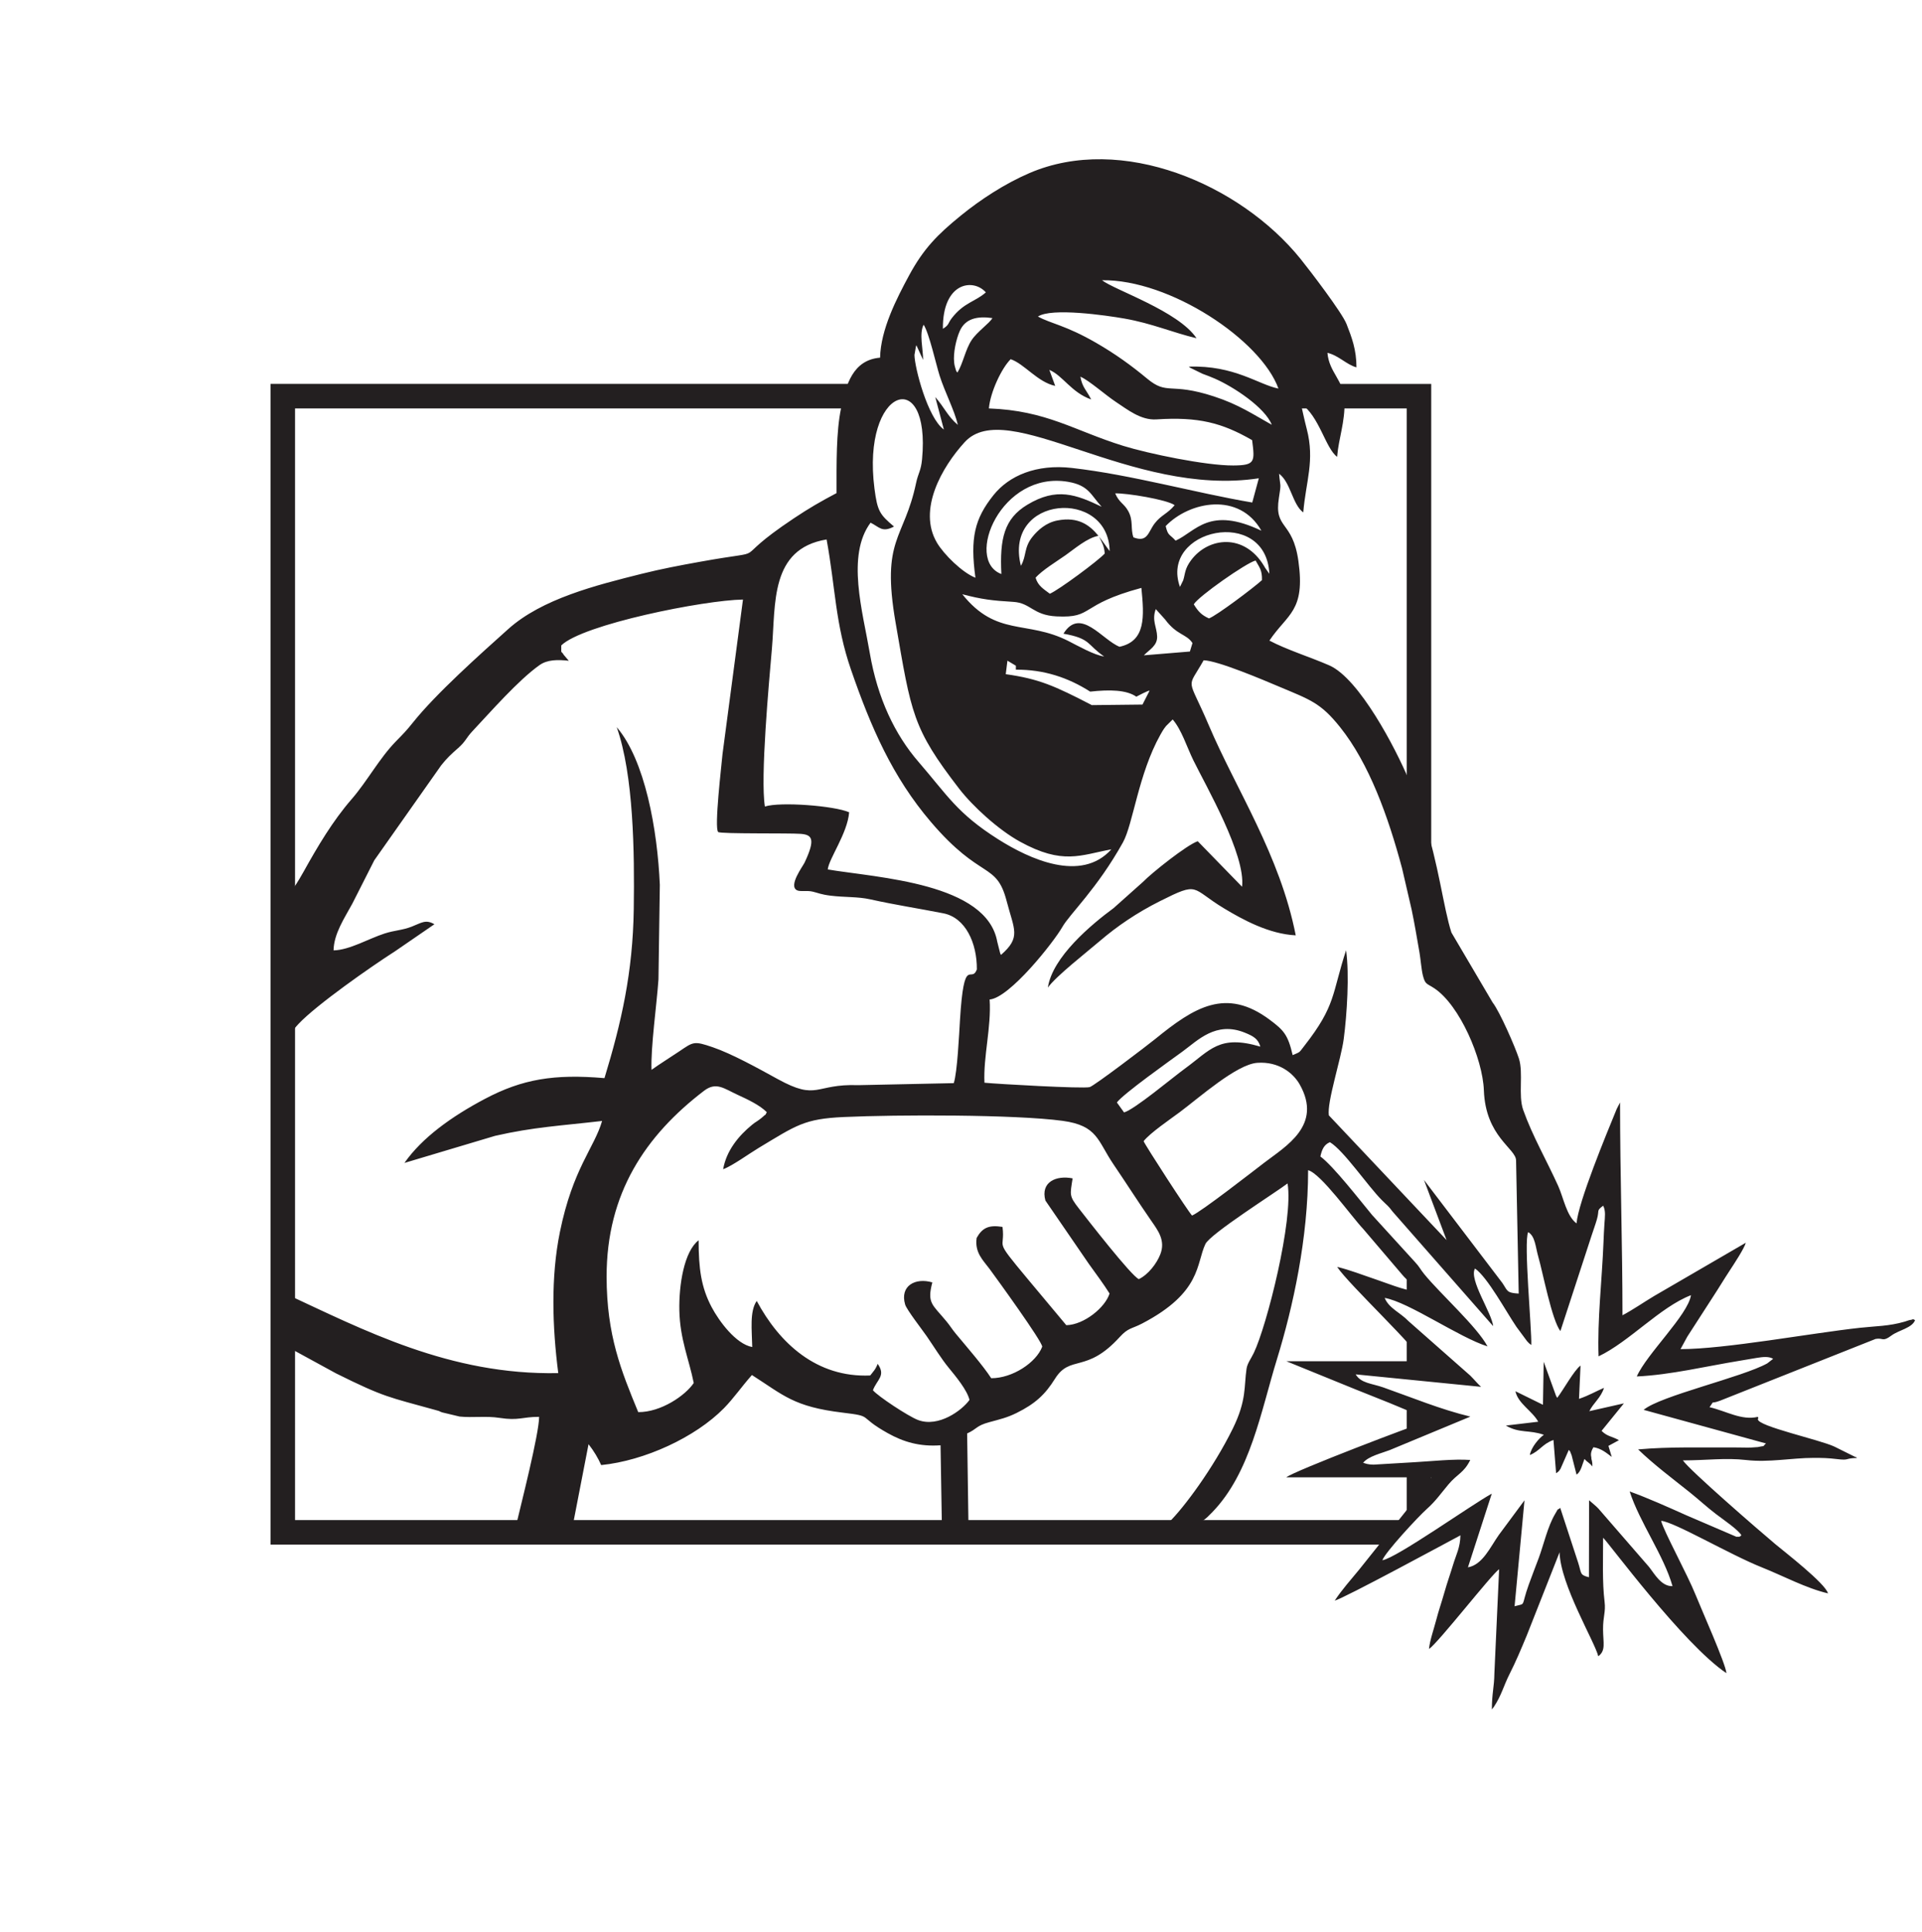
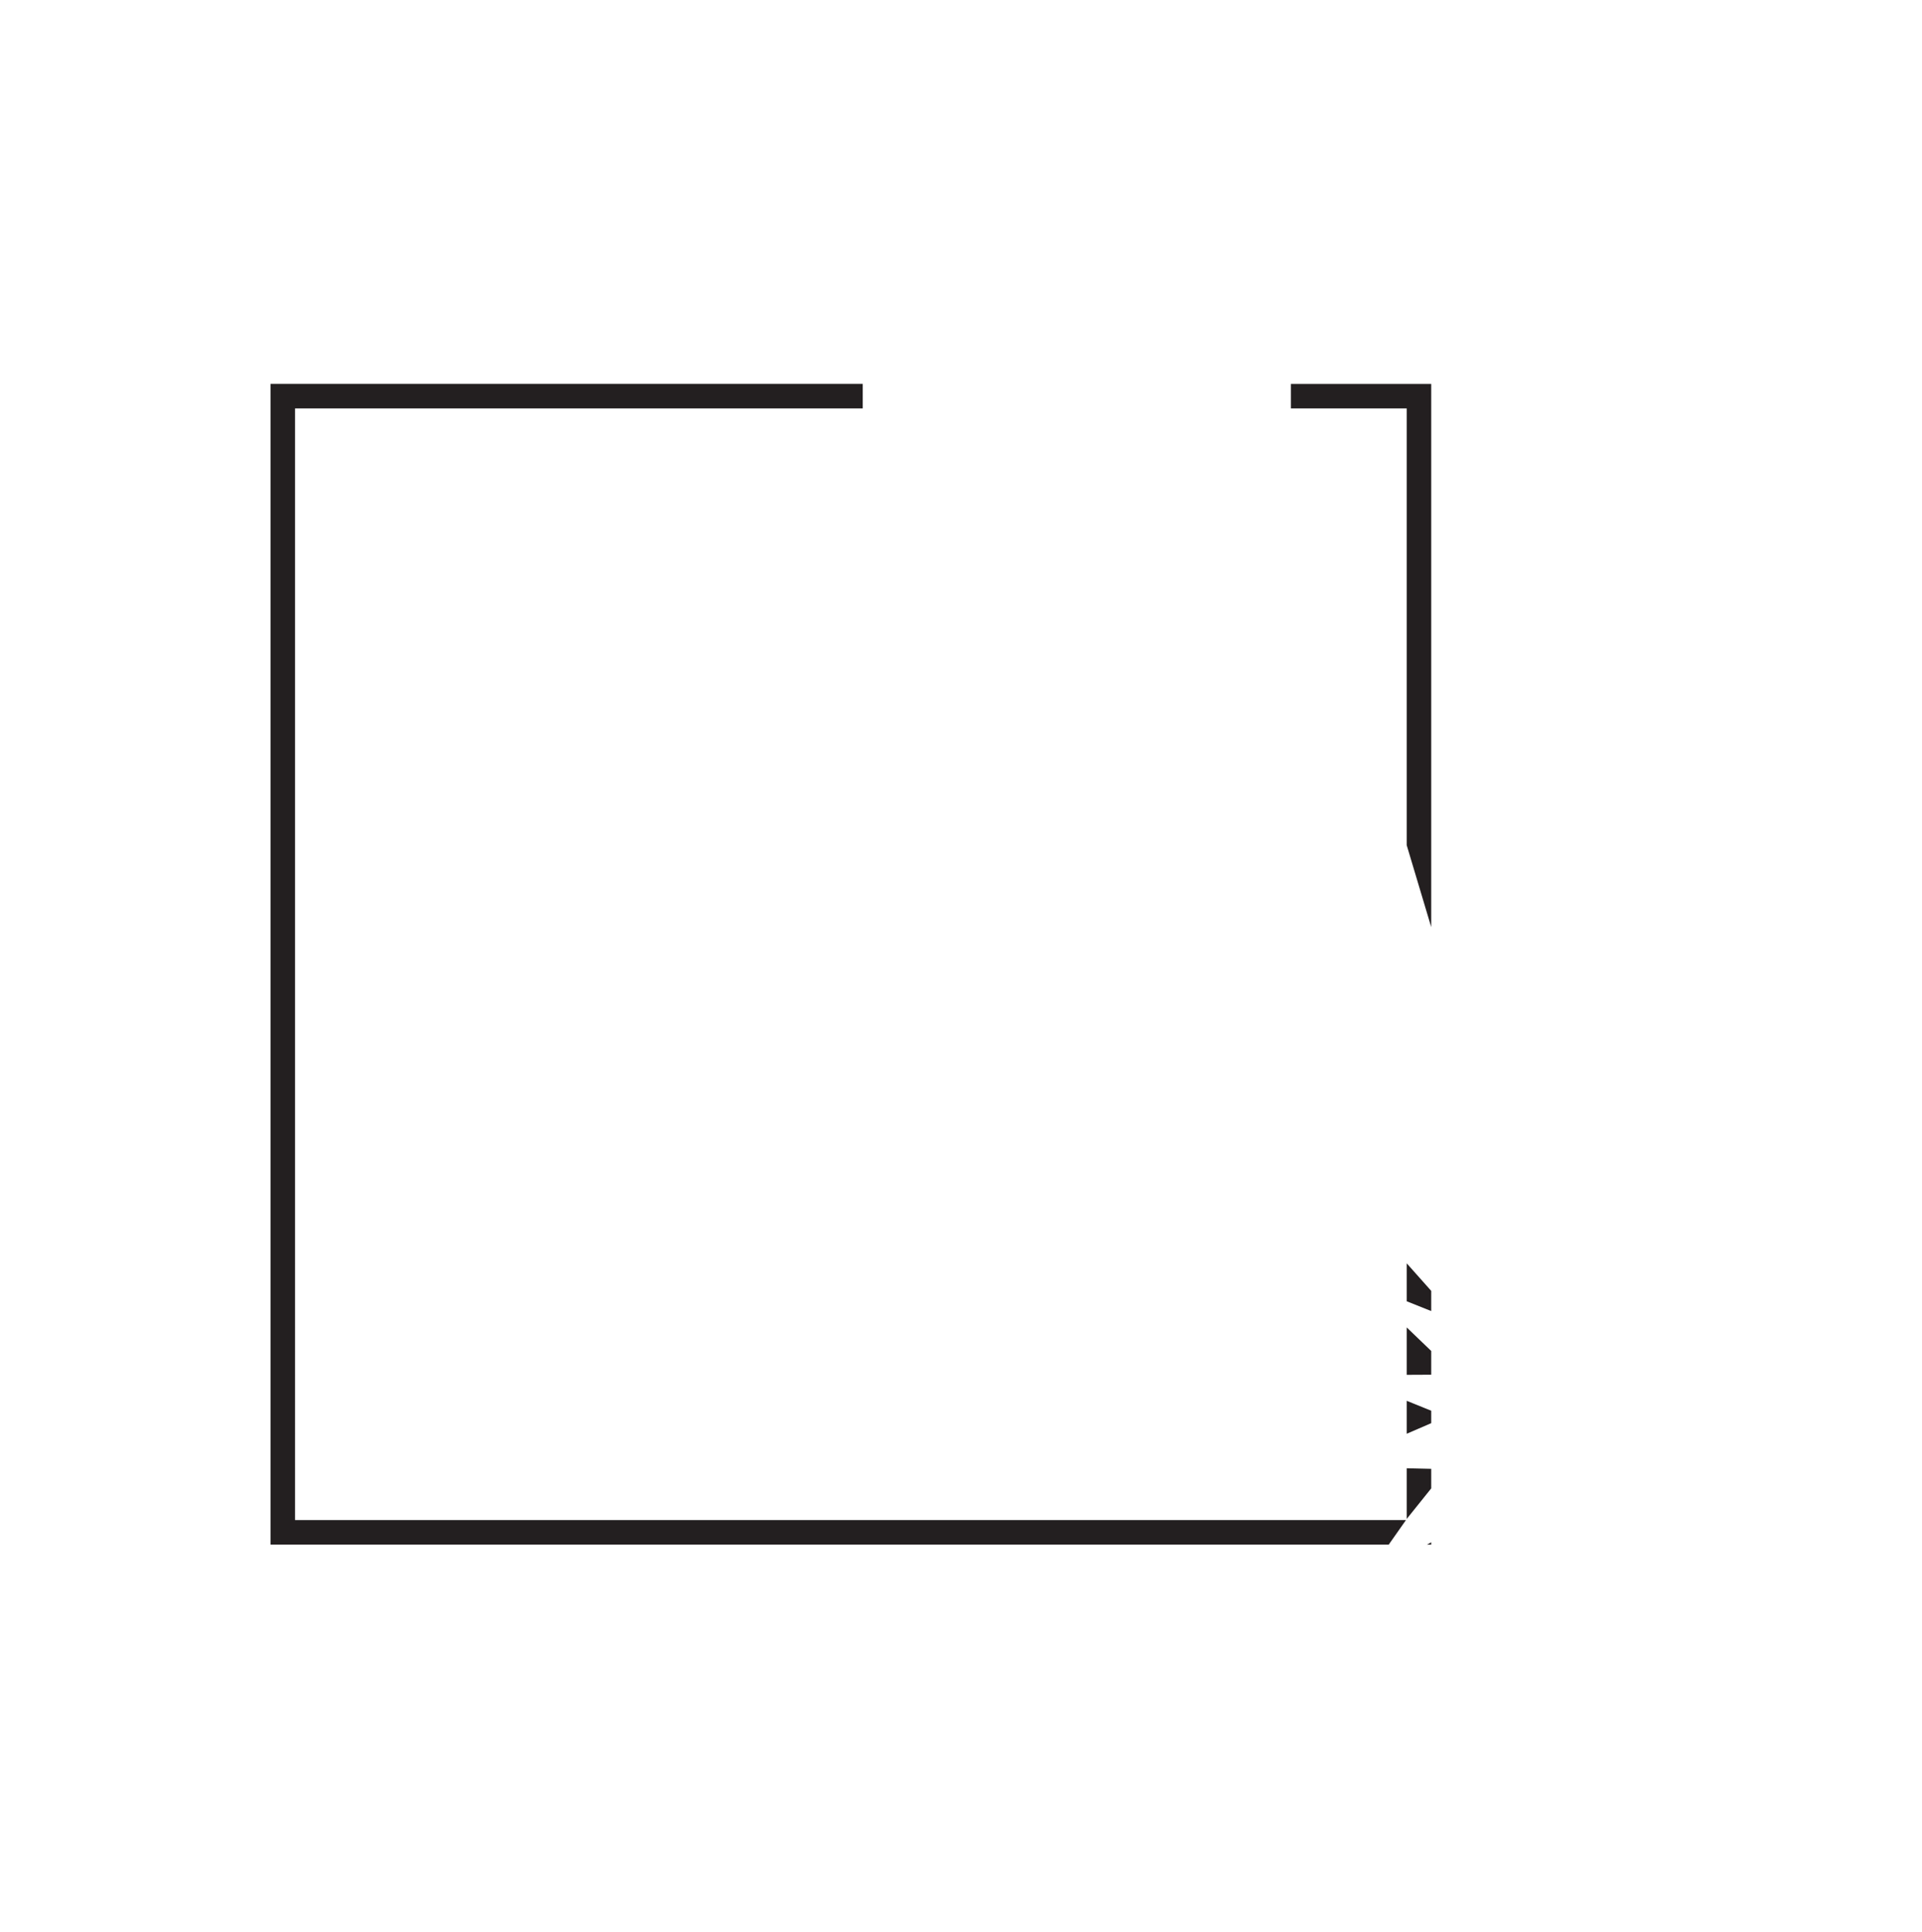
<svg xmlns="http://www.w3.org/2000/svg" viewBox="66.936 82.255 344.092 345.93">
  <g transform="matrix(1.333, 0, 0, -1.333, 61.182, 442.236)" id="g10">
    <path id="path12" style="fill:#231f20;fill-opacity:1;fill-rule:nonzero;stroke:none" d="m 43.943,65.899 h 149.201 l -2.314,-3.293 H 42.297 40.65 v 1.647 152.594 1.647 h 1.647 77.891 v -3.293 H 43.943 Z m 149.3,0.142 v 6.818 l 3.293,-0.077 v -2.625 l -3.233,-4.03 z m 0,11.452 v 4.427 l 3.293,-1.334 v -1.67 z m 0,7.916 v 6.366 l 3.293,-3.163 v -3.187 z m 0,9.879 v 5.097 l 3.293,-3.701 v -2.71 z m 0,61.255 v 58.656 h -15.549 v 3.293 h 17.195 1.647 v -1.647 -71.305 z m 3.293,-93.627 v -0.31 h -0.569 z" />
-     <path id="path18" style="fill:#231f20;fill-opacity:1;fill-rule:evenodd;stroke:none" d="m 211.543,81.385 -3.695,1.818 c 0.328,-1.638 2.262,-2.642 3.061,-4.093 l -4.344,-0.515 c 1.824,-1.075 3.147,-0.542 5.099,-1.244 -0.632,-0.438 -1.692,-1.639 -1.885,-2.716 1.352,0.548 1.685,1.493 3.175,2.023 l 0.355,-4.471 c 0.382,0.295 0.283,0.149 0.589,0.596 l 1.118,2.546 c 0.251,-0.371 0.02,0.206 0.376,-0.723 l 0.661,-2.593 c 0.594,0.333 0.791,1.452 1.067,2.099 0.438,-0.516 0.686,-0.495 1.054,-1.017 0.03,0.836 -0.134,0.782 -0.133,1.226 0,0.103 -0.221,0.577 0.285,1.364 1.098,-0.17 1.806,-0.826 2.457,-1.303 l -0.448,1.481 1.415,0.766 c -1.023,0.57 -1.546,0.471 -2.334,1.254 l 2.999,3.693 -4.645,-1.05 c 0.556,1.121 1.572,1.818 1.969,3.131 -1.092,-0.464 -1.996,-1.015 -3.353,-1.477 l 0.204,4.471 c -0.87,-0.625 -2.364,-3.362 -3.136,-4.339 -0.048,0.068 -0.112,0.261 -0.13,0.213 l -1.683,4.641 z m -29.898,33.352 c 1.765,-1.302 5.318,-5.898 6.953,-7.865 l 5.731,-6.285 c 0.623,-0.653 0.735,-1.003 1.268,-1.655 2.165,-2.651 7.083,-7.052 8.499,-9.702 -3.841,1.206 -10.571,5.943 -13.81,6.508 0.552,-1.389 2.11,-1.976 3.207,-3.126 l 8.29,-7.311 c 0.679,-0.682 0.915,-1.022 1.45,-1.506 l -16.84,1.675 c 0.694,-1.201 2.163,-1.21 3.725,-1.76 3.771,-1.329 7.697,-2.959 11.675,-3.913 l -10.84,-4.501 c -1.103,-0.425 -2.859,-0.823 -3.563,-1.702 l 0.507,-0.154 c 0.419,-0.065 0.361,-0.079 0.872,-0.096 l 5.529,0.328 c 2.231,0.124 5.342,0.466 7.482,0.3 -0.864,-1.755 -1.712,-1.833 -2.939,-3.294 -1.006,-1.198 -1.713,-2.236 -2.893,-3.285 -1.16,-1.031 -5.589,-5.809 -5.974,-6.889 1.882,0.287 11.985,7.459 14.697,8.947 l -3.203,-9.899 c 1.98,0.349 3.009,2.746 4.147,4.348 l 3.447,4.651 -1.329,-14.224 c 1.627,0.442 0.798,-0.172 1.91,2.921 0.493,1.377 0.829,2.192 1.338,3.569 0.66,1.779 1.199,4.242 2.203,5.918 0.65,1.085 0.039,0.259 0.678,0.806 l 2.412,-7.369 c 0.468,-1.445 0.175,-1.63 1.444,-1.95 l 0.02,10.342 c 0.384,-0.354 0.891,-0.729 1.248,-1.114 l 6.797,-7.833 c 0.718,-0.899 1.65,-2.65 3.161,-2.589 -1.186,4.159 -4.405,8.545 -5.756,12.716 2.411,-0.866 5.302,-2.164 7.583,-3.187 l 6.746,-2.897 c 0.732,0.012 0.318,-0.013 0.681,0.19 -0.372,0.714 -2.434,2.111 -3.391,2.842 -1.295,0.987 -2.24,1.887 -3.553,2.94 -2.362,1.89 -4.77,3.678 -6.928,5.759 4.21,0.386 8.625,0.232 12.839,0.265 0.737,0.006 1.582,-0.035 2.292,-0.016 0.084,0.003 0.906,0.055 0.953,0.065 1.304,0.283 0.399,-0.095 1.088,0.486 l -16.433,4.513 c 2.197,1.876 13.306,4.395 16.605,6.244 l 0.79,0.612 c -0.593,0.356 -1.427,0.247 -2.18,0.128 -0.656,-0.103 -1.558,-0.267 -2.222,-0.374 -4.56,-0.74 -9.347,-1.911 -13.914,-2.124 1.347,3.055 6.875,8.25 7.278,10.916 -4.156,-1.608 -8.275,-6.245 -12.409,-8.215 -0.182,4.913 0.461,10.285 0.657,15.26 0.034,0.862 0.072,1.729 0.132,2.59 0.058,0.828 0.192,1.711 -0.174,2.383 -0.968,-0.732 -0.465,-0.533 -0.842,-1.842 -0.233,-0.805 -0.475,-1.421 -0.729,-2.218 l -4.172,-12.78 c -1.149,1.466 -2.378,7.957 -2.965,9.973 -0.379,1.296 -0.41,2.762 -1.36,3.318 -0.644,-1.219 0.505,-13.241 0.414,-15.161 -0.402,0.319 -0.211,0.132 -0.58,0.53 l -1.404,1.896 c -1.346,1.969 -3.902,6.705 -5.576,7.846 -0.852,-1.468 2.269,-5.97 2.439,-7.735 l -13.512,15.389 c -0.609,0.819 -0.664,0.76 -1.413,1.509 -1.896,1.894 -5.12,6.676 -7,7.806 -0.819,-0.348 -1.073,-1.014 -1.28,-1.918 z M 42.297,130.202 c 1.056,0.845 1.236,1.405 2.114,2.337 2.431,2.579 9.739,7.694 12.966,9.757 l 5.285,3.629 c -1.198,0.687 -1.726,0.189 -3.063,-0.328 -1.271,-0.492 -2.272,-0.48 -3.628,-0.917 -2.169,-0.698 -4.695,-2.22 -6.856,-2.268 0.04,2.254 1.485,4.36 2.519,6.273 l 2.953,5.827 8.991,12.763 c 0.795,0.994 1.289,1.446 2.259,2.301 1.064,0.938 1.048,1.336 1.934,2.279 2.414,2.567 6.137,6.835 9.003,8.868 1.052,0.747 2.424,0.75 3.935,0.587 l -0.682,0.798 c -0.393,0.69 -0.323,-0.089 -0.329,1.261 2.887,2.833 19.188,6.087 24.404,6.161 l -2.747,-20.748 c -0.127,-1.462 -1.142,-9.995 -0.579,-10.475 0.314,-0.267 9.496,-0.124 11.073,-0.244 1.55,-0.118 2.018,-0.694 0.533,-3.849 -0.241,-0.513 -2.193,-3.091 -1.047,-3.717 0.436,-0.239 1.302,0.005 2.15,-0.198 0.689,-0.165 1.108,-0.382 2.378,-0.538 1.94,-0.238 3.655,-0.119 5.344,-0.496 3.316,-0.74 6.513,-1.226 9.813,-1.875 2.961,-0.582 4.523,-3.973 4.494,-7.543 -0.783,-1.992 -1.726,2.125 -2.268,-6.814 -0.118,-1.947 -0.357,-6.975 -0.832,-8.45 l -12.822,-0.272 c -5.91,0.214 -5.391,-2.167 -10.825,0.817 -2.603,1.429 -6.121,3.385 -8.72,4.275 -2.555,0.876 -2.595,0.735 -4.524,-0.568 -1.193,-0.805 -2.601,-1.673 -3.703,-2.469 -0.118,3.036 0.694,8.725 0.932,12.135 l 0.183,12.714 c -0.322,7.426 -1.991,16.744 -5.788,21.176 2.267,-6.43 2.396,-16.758 2.286,-24.425 -0.122,-8.544 -1.674,-15.296 -3.933,-22.711 -6.754,0.579 -11.027,-0.123 -16.068,-2.791 -4.496,-2.378 -8.432,-5.217 -10.797,-8.597 l 12.167,3.635 c 5.178,1.187 8.872,1.361 14.379,2.002 -1.053,-3.636 -3.924,-6.365 -5.668,-14.923 C 78.276,98.502 78.498,91.847 79.294,85.638 64.711,85.346 53.174,91.423 42.297,96.473 v -6.966 l 7.142,-3.9 c 6.588,-3.277 7.127,-3.186 13.284,-4.903 1.184,-0.33 0.193,-0.063 0.962,-0.337 l 2.359,-0.564 c 1.789,-0.181 3.55,0.103 5.346,-0.176 2.618,-0.406 3.014,0.138 5.332,0.138 0,-2.269 -2.477,-11.948 -2.995,-14.171 h 7.597 l 2.036,10.497 c 0.705,-0.894 1.299,-1.893 1.698,-2.805 5.838,0.589 12.646,3.73 16.487,7.638 1.314,1.337 2.382,2.909 3.758,4.457 4.255,-2.715 5.603,-4.262 12.202,-5.053 4.255,-0.51 1.869,-0.429 6.058,-2.764 2.064,-1.151 4.247,-1.826 7.072,-1.619 l 0.175,-10.526 h 3.572 l -0.175,12.115 c 1.384,0.627 1.173,1.027 2.983,1.517 1.422,0.388 2.371,0.599 3.649,1.23 2.516,1.242 3.852,2.492 5.159,4.587 2.062,3.307 4.183,0.655 8.69,5.604 1.172,1.287 1.587,1.077 3.035,1.835 8,4.181 7.229,8.041 8.485,10.671 0.661,1.381 9.621,7.038 11.032,8.135 0.831,-4.835 -2.796,-19.17 -4.534,-22.765 -0.396,-0.817 -0.863,-1.394 -0.973,-2.124 -0.357,-2.36 0.042,-4.197 -1.85,-8.043 -2.606,-5.297 -6.599,-10.672 -8.583,-12.588 4.237,0 3.996,-0.538 5.842,1.375 5.111,5.292 6.507,13.49 8.679,20.55 2.156,7.011 4.181,16.209 4.181,25.374 1.736,-0.463 5.857,-6.269 7.388,-7.876 l 5.231,-6.136 c 0.764,-0.94 1.349,-1.018 1.671,-2.226 -1.392,0.115 -3.976,1.161 -5.238,1.582 -1.685,0.562 -3.462,1.271 -5.155,1.666 1.647,-2.46 10.957,-11.131 11.367,-12.667 h -18.188 l 9.233,-3.759 c 1.705,-0.682 2.958,-1.183 4.64,-1.855 1.629,-0.653 3.301,-1.469 4.964,-1.856 v -0.65 c -1.213,-0.282 -17.9,-6.656 -18.837,-7.47 h 19.486 c -0.762,-1.441 -1.988,-2.712 -3.063,-4.082 l -6.634,-8.305 c -1.213,-1.49 -2.212,-2.559 -3.295,-4.176 1.203,0.281 15.518,8.043 16.888,8.769 -0.037,-1.67 -0.578,-2.597 -0.972,-3.901 -0.399,-1.317 -0.768,-2.312 -1.165,-3.707 -0.425,-1.497 -0.765,-2.414 -1.115,-3.757 -0.289,-1.115 -0.881,-2.821 -0.971,-3.901 1.25,0.838 8.416,10.046 9.419,10.718 l -0.637,-13.978 c -0.024,-1.894 -0.338,-2.678 -0.338,-4.859 l 0.281,0.368 c 1.022,1.548 1.277,2.768 2.099,4.398 0.865,1.715 1.545,3.339 2.304,5.166 l 4.409,11.179 c 0.098,-4.345 4.76,-12.089 5.197,-13.965 1.046,0.767 0.652,1.806 0.642,3.582 -0.011,1.783 0.378,2.334 0.206,3.741 -0.326,2.675 -0.199,5.746 -0.199,8.591 0.538,-0.394 10.742,-14.289 16.564,-18.187 -0.107,1.295 -3.385,8.62 -4.128,10.486 -1.085,2.725 -4.332,8.647 -4.641,9.975 1.789,-0.149 9.202,-4.529 13.551,-6.26 2.773,-1.104 5.926,-2.799 8.859,-3.483 -0.36,1.348 -5.852,5.59 -7.049,6.591 -2.097,1.756 -11.551,9.947 -12.438,11.271 3.2,0 5.715,0.37 8.492,0.049 3.056,-0.354 6.121,0.284 9.041,0.286 1.197,0.001 1.995,-0.018 3.128,-0.157 1.79,-0.22 0.982,0.109 2.724,0.148 -0.065,0.045 -0.175,0.18 -0.207,0.118 l -2.82,1.402 c -1.999,0.94 -10.305,2.737 -10.288,3.676 0.004,0.239 0.133,-0.053 0,0.324 -2.207,-0.514 -4.2,0.765 -6.495,1.299 0.774,1.056 -0.043,0.329 1.406,0.867 l 20.9,8.3 c 1.052,0.185 0.903,-0.453 2.131,0.46 0.975,0.724 2.785,1.005 3.169,2.067 -0.663,0.272 -0.009,0.118 -0.539,0.039 -0.383,-0.058 -0.304,-0.083 -0.847,-0.242 -2.131,-0.622 -3.855,-0.592 -6.027,-0.83 -6.551,-0.716 -18.097,-2.865 -24.09,-2.865 0.332,0.629 0.62,1.122 0.916,1.682 l 3.438,5.329 c 0.856,1.307 1.419,2.269 2.275,3.573 0.546,0.835 1.932,2.932 2.14,3.706 l -12.324,-7.163 c -1.382,-0.827 -2.817,-1.827 -4.239,-2.58 0,9.621 -0.325,18.694 -0.325,28.58 l -0.443,-0.854 c -1.371,-3.337 -5.162,-12.496 -5.403,-15.384 -1.331,0.975 -1.752,3.447 -2.457,5.013 -1.534,3.402 -3.468,6.735 -4.708,10.232 -0.691,1.952 0.053,4.938 -0.573,6.896 -0.491,1.533 -2.586,6.332 -3.526,7.518 l -5.537,9.402 c -1.063,3.256 -1.738,9.332 -3.698,15.14 -0.581,1.725 -1.288,3.608 -2.047,5.423 -1.727,4.137 -6.632,13.555 -10.662,15.319 -2.543,1.112 -5.687,2.083 -8.039,3.328 2.419,3.612 4.851,3.903 3.891,10.703 -0.775,5.496 -3.301,4.194 -2.614,8.475 0.337,2.087 0.173,1.408 0.022,3.231 1.558,-1.142 1.783,-4.123 3.247,-5.196 0.345,4.151 1.573,6.956 0.473,11.191 -0.333,1.28 -0.535,2.295 -0.798,3.424 2.486,-1.664 3.299,-5.993 4.872,-7.145 0.212,2.554 1.068,4.599 0.997,7.489 -0.069,2.784 -2.073,3.796 -2.296,6.476 1.502,-0.349 2.571,-1.595 3.897,-1.949 0,2.377 -0.634,4.03 -1.331,5.814 -0.601,1.539 -4.939,7.213 -6.184,8.756 -8.091,10.024 -24.021,16.856 -36.427,11.511 -3.276,-1.413 -6.512,-3.514 -9.22,-5.72 -3.111,-2.534 -4.977,-4.418 -6.923,-8.018 -1.665,-3.084 -3.812,-7.245 -3.896,-11.044 -3.65,-0.304 -4.586,-3.62 -5.238,-6.779 -0.669,-3.24 -0.608,-7.359 -0.608,-11.409 -2.169,-1.148 -3.654,-2.003 -5.716,-3.377 -9.502,-6.335 -2.094,-3.944 -12.66,-5.853 -2.699,-0.487 -5.213,-0.964 -7.806,-1.613 -6.142,-1.536 -13.376,-3.351 -17.913,-7.419 -3.77,-3.379 -9.695,-8.665 -12.791,-12.542 -0.929,-1.164 -1.28,-1.498 -2.313,-2.559 -2.204,-2.26 -3.826,-5.318 -5.914,-7.727 -2.578,-2.972 -4.567,-6.348 -6.47,-9.767 -1.569,-2.82 -2.391,-3.486 -2.792,-4.14 z M 157.909,116.789 c 0.2,-0.536 6.002,-9.494 6.505,-9.988 1.19,0.482 8.157,5.916 9.706,7.101 2.887,2.211 7.861,5.022 4.749,10.512 -0.87,1.531 -2.818,3.1 -5.692,2.897 -2.762,-0.197 -7.701,-4.593 -10.399,-6.614 -1.325,-0.989 -3.969,-2.774 -4.869,-3.908 z m -3.588,5.196 0.96,-1.334 c 1.381,0.368 6.508,4.672 8.162,5.875 3.44,2.501 4.597,4.599 10.144,2.96 -0.298,1.054 -0.938,1.408 -2.079,1.873 -3.897,1.583 -6.322,-1.039 -8.397,-2.548 -1.617,-1.177 -7.958,-5.679 -8.791,-6.825 z m 24.021,22.448 c -3.589,0.175 -7.106,2.1 -9.627,3.618 -4.519,2.722 -3.25,3.663 -8.603,0.979 -3.126,-1.567 -5.786,-3.393 -8.019,-5.304 -1.835,-1.571 -5.929,-4.757 -7.042,-6.309 0.61,4.12 5.863,8.49 8.836,10.68 l 3.943,3.517 c 1.141,1.183 5.882,4.965 7.35,5.459 l 5.951,-6.114 c 0.507,4.268 -4.841,13.521 -6.54,16.983 -0.868,1.769 -1.577,4.1 -2.777,5.485 l -0.88,-0.87 c -0.384,-0.48 -0.524,-0.738 -0.775,-1.185 -2.949,-5.266 -3.669,-12.019 -5.024,-14.453 -3.46,-6.22 -7.136,-9.599 -8.137,-11.357 -1.16,-2.038 -7.082,-9.53 -9.768,-9.746 0.241,-3.714 -0.861,-7.67 -0.696,-11.176 1.756,-0.176 13.177,-0.822 14.125,-0.592 0.588,0.144 7.776,5.621 8.806,6.46 5.225,4.25 9.501,6.989 15.397,2.575 1.848,-1.384 2.429,-1.979 3.065,-4.737 1.09,0.466 0.818,0.286 1.591,1.274 4.242,5.428 3.656,6.899 5.583,12.807 0.46,-3.258 0.118,-8.612 -0.314,-11.899 -0.36,-2.73 -2.274,-8.497 -1.998,-10.273 l 15.811,-16.749 -3.034,8.069 10.53,-13.835 c 0.721,-1.072 0.542,-1.327 2.191,-1.421 l -0.355,17.871 c 0,1.621 -4.096,3.175 -4.324,9.428 -0.154,4.247 -3.251,11.439 -6.649,13.698 -1.024,0.682 -1.219,0.472 -1.538,1.712 -0.199,0.767 -0.311,2.239 -0.46,3.095 -0.359,2.051 -0.659,3.872 -1.054,5.759 l -1.287,5.555 c -1.873,6.987 -4.417,14.073 -8.326,18.959 -2.622,3.28 -3.999,3.671 -8.202,5.445 -1.946,0.821 -8.189,3.487 -10.118,3.532 -2.318,-4.086 -2.196,-1.94 0.697,-8.743 3.658,-8.595 9.553,-17.427 11.67,-28.199 z m -21.797,53.449 c 1.912,-0.743 1.98,0.745 2.85,1.874 0.887,1.151 1.686,1.26 2.684,2.45 -1.018,0.749 -6.491,1.642 -7.987,1.584 0.542,-1.272 1.167,-1.325 1.745,-2.364 0.728,-1.307 0.284,-2.359 0.708,-3.544 z m -28.251,23.835 -0.901,1.963 c -0.022,-0.064 -0.066,-0.103 -0.076,-0.236 l -0.184,-1.065 c 0.023,-1.704 1.779,-8.473 3.95,-10.015 l -1.156,4.362 c 1.237,-1.405 1.66,-2.584 3.036,-3.741 -0.449,1.943 -1.766,4.443 -2.458,6.634 -0.462,1.46 -1.406,5.714 -2.14,6.824 -0.626,-1.2 -0.064,-3.281 -0.07,-4.727 z m 4.616,-1.695 c 0.761,1.264 1.058,3.071 1.889,4.335 0.745,1.138 2.417,2.279 2.803,2.978 -2.077,0.294 -3.645,-0.087 -4.378,-1.724 -0.484,-1.082 -0.91,-2.981 -0.757,-4.26 0.037,-0.311 0.041,-0.319 0.115,-0.596 0.231,-0.859 0.209,-0.54 0.328,-0.733 z m -1.958,5.871 c 0.877,0.551 0.64,0.71 1.198,1.435 1.623,2.106 3.162,2.197 4.571,3.458 -1.708,1.932 -5.829,1.358 -5.769,-4.894 z m 34.065,-1.266 c -3.186,0.753 -5.956,1.986 -9.667,2.639 -2.489,0.438 -9.823,1.492 -11.633,0.273 1.777,-0.969 3.697,-1.16 7.769,-3.505 2.618,-1.505 4.824,-3.107 6.879,-4.818 2.779,-2.312 3.025,-0.46 8.978,-2.401 3.37,-1.098 5.234,-2.4 7.78,-3.812 -0.908,2.313 -5.114,5.097 -7.666,6.207 -0.577,0.251 -1.004,0.41 -1.646,0.647 l -1.621,0.791 c -0.05,0.034 -0.143,0.104 -0.208,0.165 6.143,0.203 9.358,-2.422 12.037,-2.948 -2.346,6.525 -14.609,14.69 -23.699,14.55 1.712,-1.326 10.278,-4.151 12.696,-7.788 z m -27.887,-9.429 c 7.757,-0.279 11.459,-2.984 18.033,-5.022 3.352,-1.04 11.089,-2.658 14.791,-2.638 2.97,0.017 2.896,0.504 2.528,3.402 -4.039,2.326 -7.196,3.154 -12.854,2.785 -2.096,-0.138 -3.909,1.339 -5.406,2.321 -1.423,0.935 -3.672,2.944 -4.805,3.416 0.255,-1.455 0.802,-1.766 1.45,-3.059 -2.672,0.938 -3.813,3.221 -5.619,3.971 l 0.786,-2.147 c -2.362,0.498 -4.15,2.967 -5.979,3.585 -1.201,-1.179 -2.737,-4.401 -2.926,-6.614 z m -1.808,-22.735 c -0.727,5.333 -0.122,7.903 2.424,11.091 2.091,2.616 5.748,4.198 10.534,3.652 8.006,-0.914 16.424,-3.318 24.22,-4.643 l 0.882,3.255 c -17.171,-2.612 -33.779,11.118 -39.508,4.848 -3.047,-3.336 -6.332,-9.069 -3.725,-13.493 0.948,-1.607 3.434,-4.039 5.172,-4.71 z m 3.485,0.496 c -0.242,4.78 0.394,7.435 3.47,9.297 3.95,2.39 6.58,1.38 9.997,-0.261 -1.456,1.57 -1.71,2.87 -4.508,3.349 -9.003,1.536 -13.974,-10.524 -8.959,-12.385 z m 22.067,6.441 c 0.312,-1.353 0.522,-1.051 1.331,-1.959 2.726,1.229 4.498,4.689 11.523,1.336 -2.967,5.246 -9.655,3.949 -12.854,0.623 z m 1.917,-8.173 0.435,0.889 c 0.284,0.895 0.183,1.537 1.08,2.727 2.301,3.056 7.115,3.651 9.791,-0.822 0.038,-0.065 0.081,-0.149 0.12,-0.212 l 0.579,-0.82 c -0.431,9.141 -14.789,6.016 -12.006,-1.762 z m 1.856,-2.337 c 0.583,-0.952 1.038,-1.445 2.041,-1.892 1.049,0.393 5.986,4.112 7.116,5.14 0.039,1.383 -0.374,1.747 -0.855,2.635 -1.249,-0.308 -7.708,-4.83 -8.302,-5.883 z m -21.245,3.572 c 0.317,-1.087 1.053,-1.501 1.913,-2.149 1.142,0.467 6.533,4.454 7.37,5.398 -0.059,1.033 -0.394,1.527 -0.758,2.267 0.513,-0.648 0.959,-1.338 1.422,-1.939 -0.139,8.497 -14.304,7.496 -11.922,-1.978 0.785,1.348 0.366,2.427 1.567,3.912 0.717,0.886 1.811,1.886 3.333,2.179 2.827,0.544 4.351,-0.634 5.514,-2.064 -1.5,-0.26 -3.204,-1.747 -4.416,-2.6 -1.084,-0.764 -3.2,-2.059 -4.021,-3.025 z m 14.539,-10.421 6.185,0.51 0.346,1.137 c -0.838,1.269 -2.074,1.009 -3.693,3.188 l -1.235,1.373 c -0.566,-1.511 0.144,-2.418 0.181,-3.675 0.035,-1.236 -0.996,-1.731 -1.784,-2.533 z m -24.384,8.205 c 4.608,-5.759 8.626,-3.442 14.238,-6.277 1.268,-0.642 3.487,-1.907 4.812,-2.081 -2.338,1.589 -1.736,2.401 -5.463,3.059 2.264,3.651 5.19,-0.828 7.529,-1.757 3.539,0.758 3.322,4.035 2.938,7.907 -8.484,-2.283 -6.334,-4.072 -11.389,-3.827 -3.203,0.157 -3.449,1.811 -5.834,1.951 -2.819,0.168 -4.22,0.337 -6.831,1.024 z m 25.147,-12.967 -0.944,-1.851 -6.803,-0.076 c -5.028,2.603 -7.1,3.526 -11.563,4.156 l 0.226,1.814 1.134,-0.68 v -0.529 c 3.753,0.031 7.03,-1.062 9.977,-2.947 2.626,0.29 4.882,0.239 6.197,-0.68 0,0 1.776,0.944 1.776,0.793 z M 85.786,98.603 c 0.008,-7.887 1.957,-12.65 4.247,-18.204 3.042,-0.025 6.33,2.228 7.457,3.913 -0.638,3.183 -1.849,5.869 -1.933,9.731 -0.074,3.435 0.634,7.937 2.586,9.435 0.006,-3.808 0.341,-6.32 1.752,-8.983 0.993,-1.876 3.255,-4.956 5.452,-5.355 -0.044,2.224 -0.377,4.801 0.603,6.191 3.036,-5.668 8.036,-10.324 15.241,-10.011 0.411,0.541 0.691,0.764 1.003,1.563 1.138,-1.613 -0.098,-2.101 -0.64,-3.546 0.667,-0.802 4.758,-3.508 6.067,-4 2.751,-1.032 5.906,1.303 6.902,2.701 -0.318,1.33 -1.832,3.151 -2.811,4.344 -0.961,1.17 -1.939,2.766 -2.923,4.197 -0.563,0.819 -2.704,3.571 -2.909,4.272 -0.736,2.525 1.383,3.643 3.652,2.97 -0.743,-2.824 0.017,-2.952 1.901,-5.239 0.502,-0.608 0.719,-1.01 1.263,-1.665 1.465,-1.764 3.682,-4.31 4.744,-5.964 2.863,-0.01 6.055,2.115 6.85,4.23 0.046,0.655 -6.163,9.221 -7.082,10.464 -0.848,1.146 -2.006,2.164 -1.722,4.151 0.771,1.381 1.655,1.765 3.473,1.474 0.41,-3.273 -1.356,-1.308 3.377,-6.988 l 5.189,-6.21 c 2.411,0.052 5.247,2.409 5.81,4.254 -0.827,1.315 -1.698,2.467 -2.79,3.994 l -5.825,8.49 c -0.691,2.506 1.473,3.421 3.653,2.979 -0.344,-2.228 -0.487,-2.338 0.834,-4.032 1.091,-1.399 7.072,-9.105 8.062,-9.498 1.252,0.602 2.392,2.076 2.883,3.333 0.729,1.862 -0.324,3.212 -1.224,4.513 -1.812,2.619 -3.349,5.045 -5.074,7.583 -2.138,3.148 -2.099,5.186 -6.813,5.828 -6.37,0.868 -22.287,0.839 -29.396,0.514 -5.341,-0.245 -6.362,-1.103 -11.431,-4.148 -1.352,-0.812 -3.421,-2.337 -4.775,-2.87 0.425,2.491 2.077,4.506 3.908,5.993 0.442,0.36 0.478,0.323 0.953,0.676 0.163,0.121 0.43,0.329 0.546,0.443 0.542,0.535 0.003,-0.267 0.454,0.559 -0.955,0.952 -2.568,1.713 -3.892,2.317 -1.839,0.84 -2.893,1.806 -4.532,0.556 -7.862,-6.001 -13.1,-13.778 -13.089,-24.957 z m 38.599,100.733 c -1.61,-0.849 -1.966,-0.062 -3.146,0.518 -3.281,-4.404 -1.055,-11.947 -0.107,-17.501 1.043,-6.104 3.384,-10.967 6.538,-14.614 3.892,-4.498 5.172,-6.902 10.709,-10.406 4.179,-2.645 11.135,-5.871 15.195,-1.349 -4.141,-0.768 -6.516,-2.125 -12.262,1.028 -2.922,1.602 -6.385,4.79 -8.17,7.106 -6.292,8.158 -6.43,10.085 -8.543,22.309 -1.965,11.37 1.135,11.082 2.752,18.756 0.282,1.336 0.655,1.626 0.801,3.176 1.199,12.726 -8.144,9.653 -6.39,-3.924 0.395,-3.063 0.718,-3.481 2.622,-5.098 z m -17.338,-37.603 c 2.035,0.663 9.319,0.107 11.314,-0.773 -0.22,-2.83 -2.748,-6.265 -2.87,-7.682 6.816,-1.122 21.357,-1.824 22.762,-9.705 l 0.391,-1.542 c 0.021,-0.052 0.064,-0.157 0.11,-0.225 2.726,2.378 1.766,3.366 0.76,7.231 -1.387,5.333 -3.435,2.73 -10.172,10.624 -5.141,6.023 -8.049,12.674 -10.737,20.466 -2.123,6.149 -2.083,11.001 -3.271,17.475 -7.62,-1.254 -6.83,-8.662 -7.343,-14.629 -0.392,-4.54 -1.578,-17.371 -0.944,-21.24" />
  </g>
</svg>